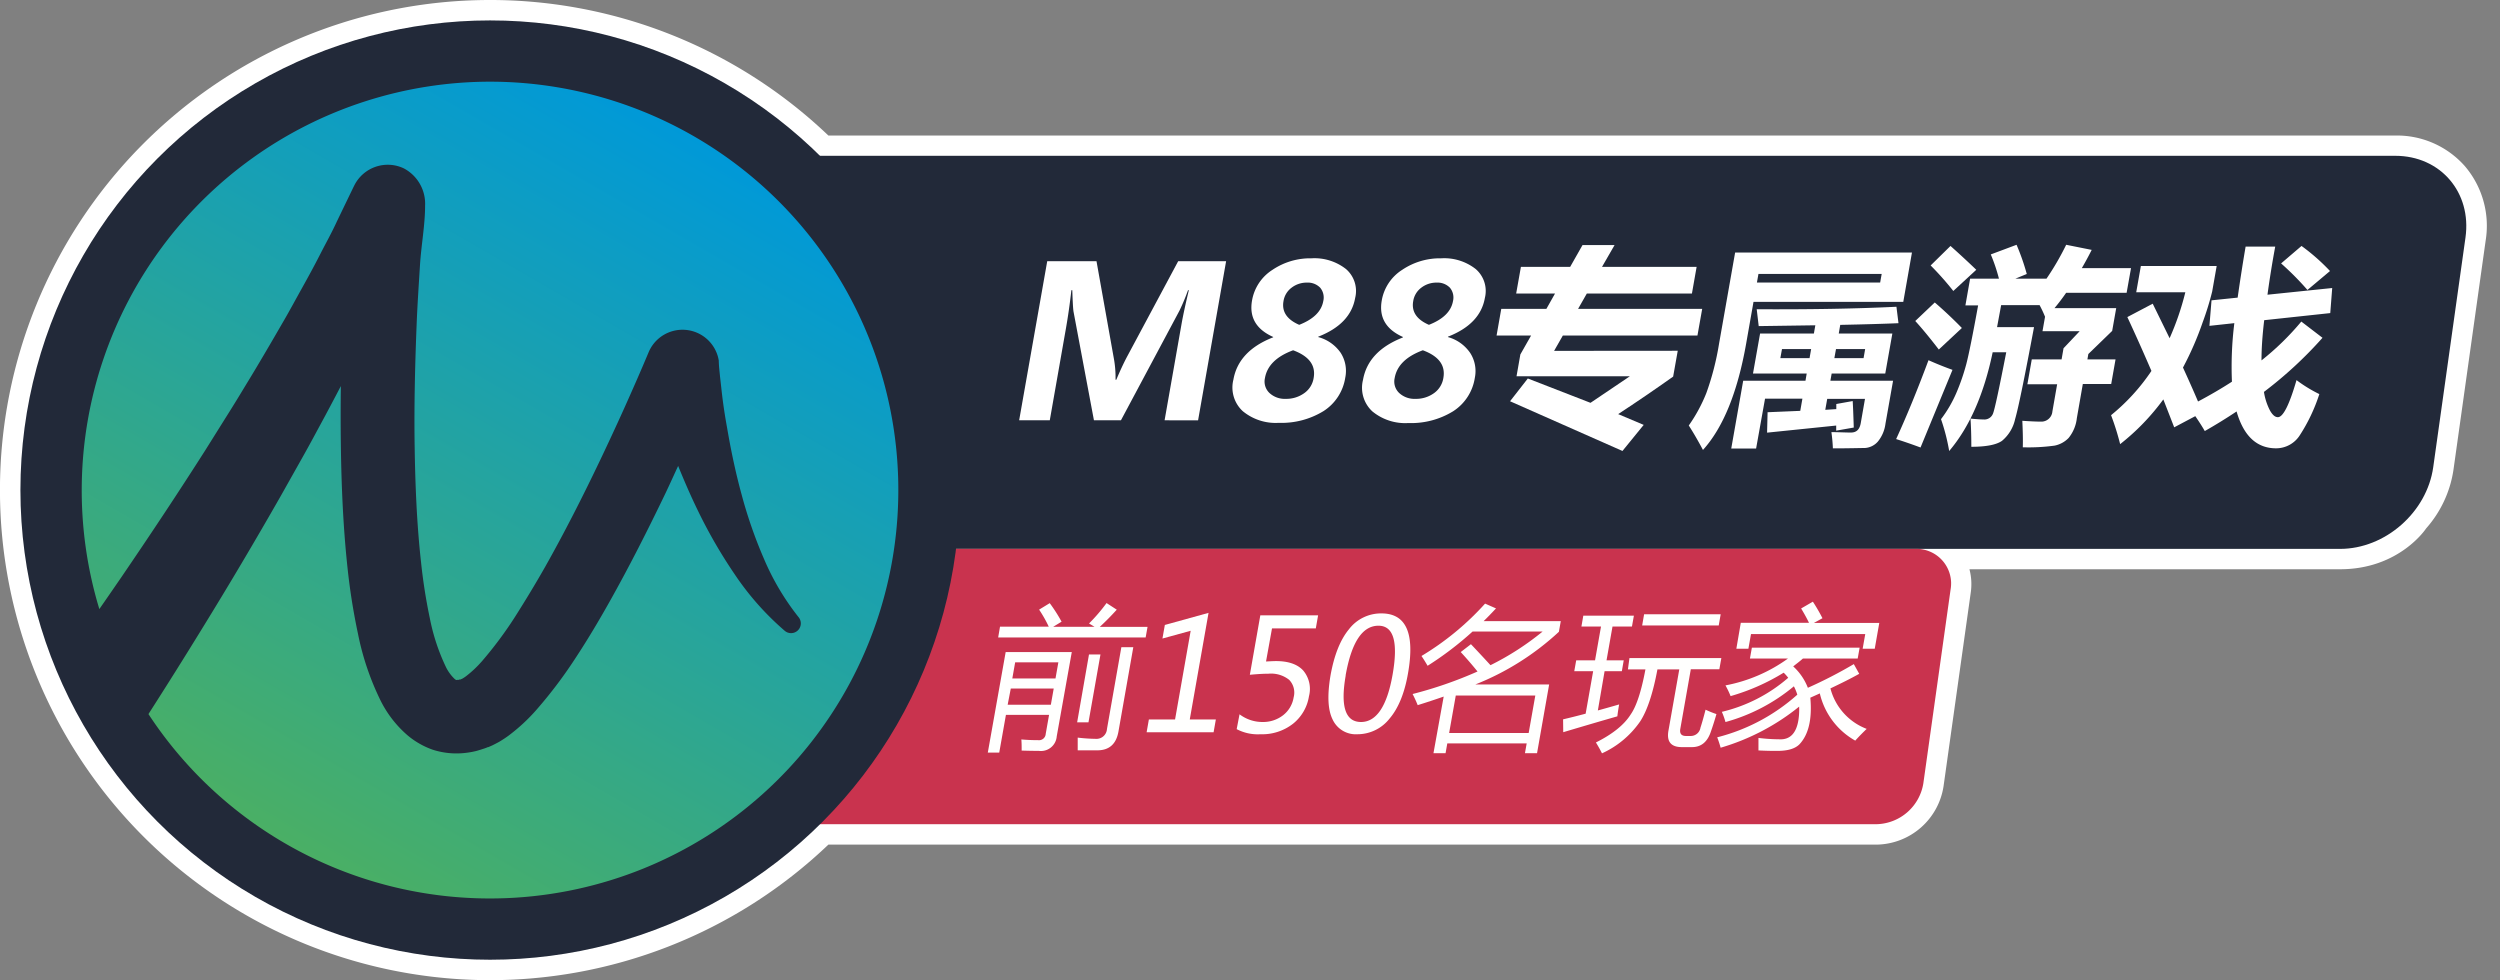
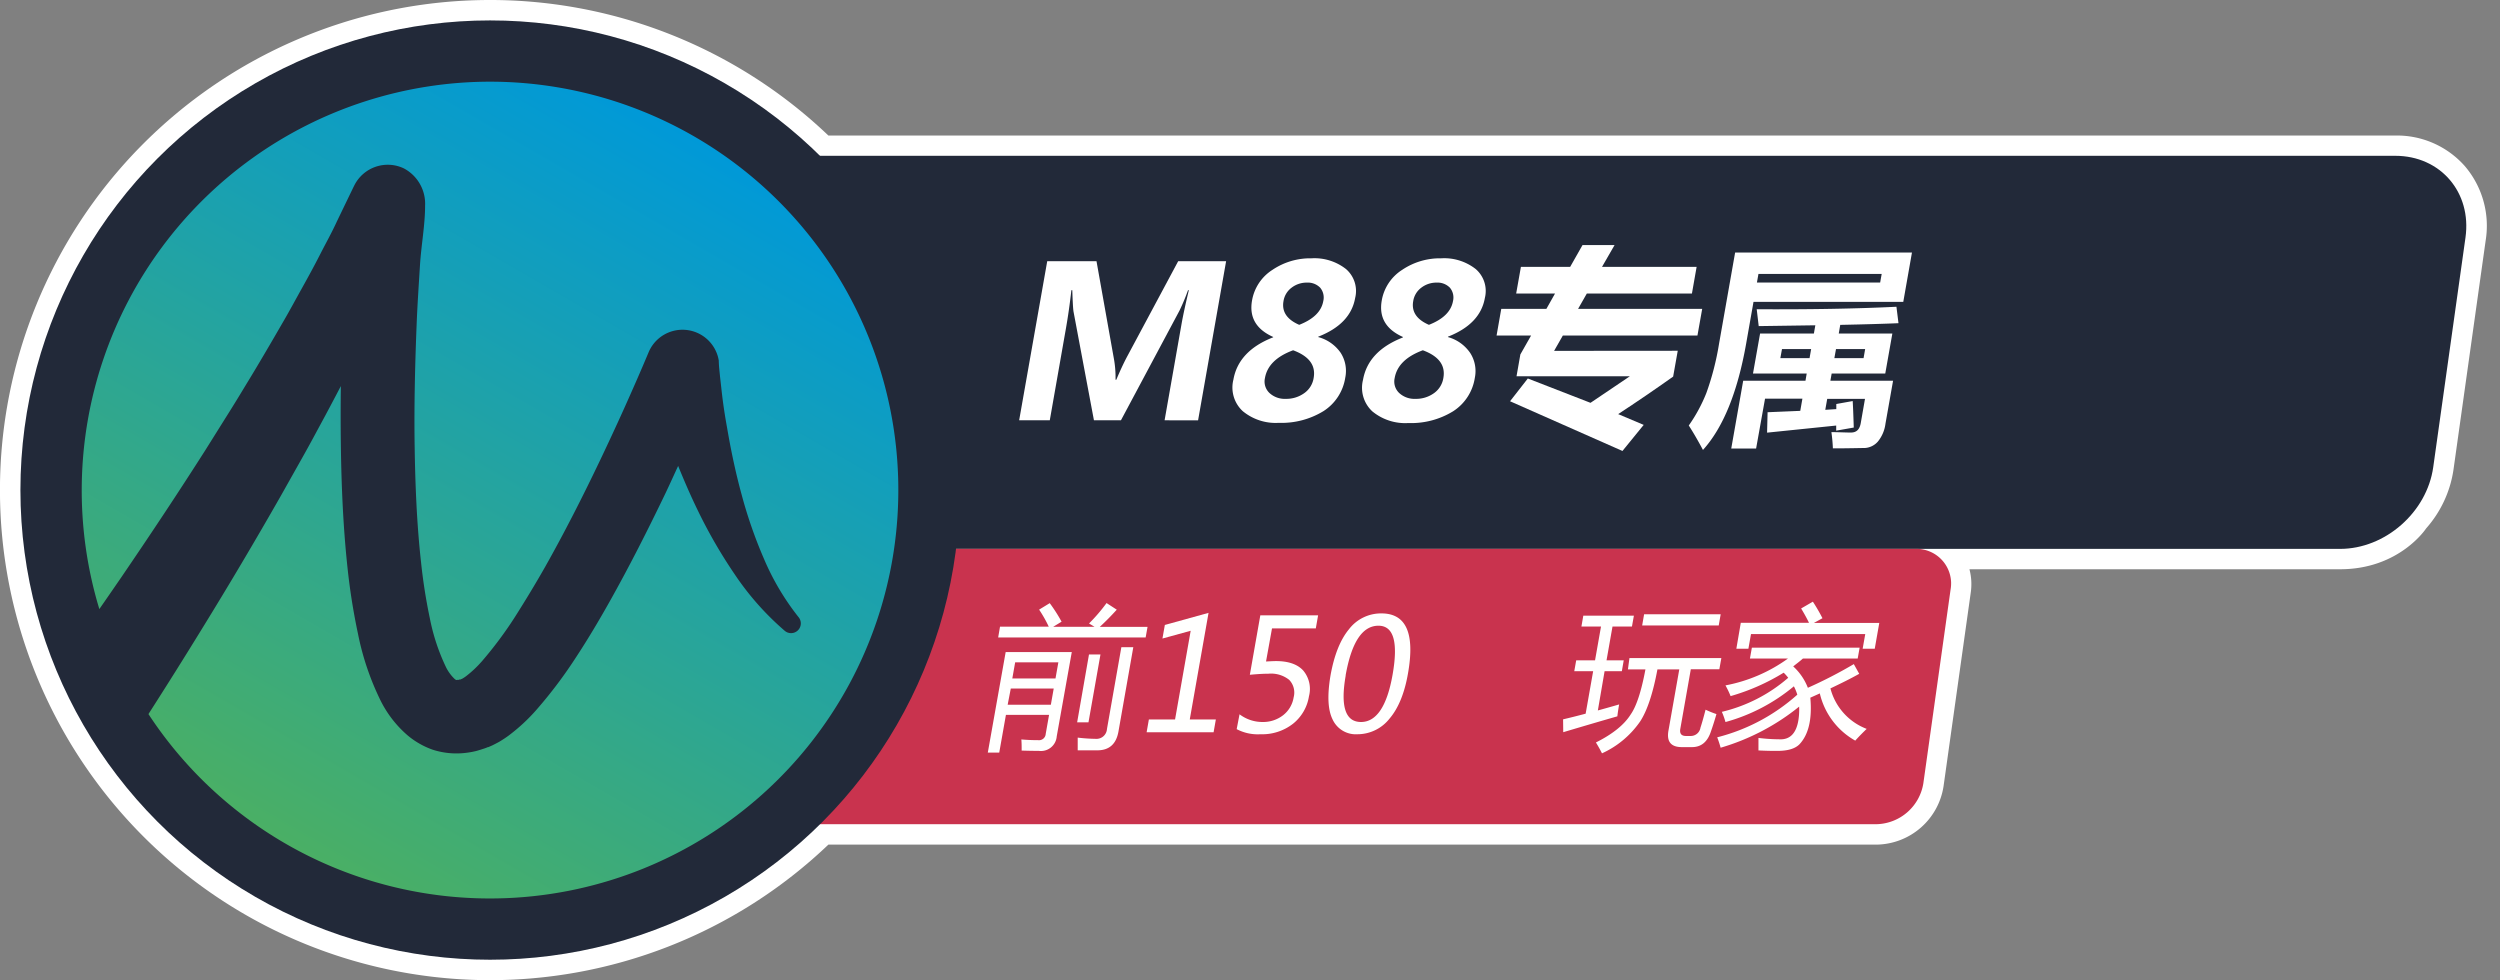
<svg xmlns="http://www.w3.org/2000/svg" id="Layer_1" data-name="Layer 1" viewBox="0 0 489.72 192">
  <rect x="0" y="0" width="489.72" height="192" fill="#808080" stroke="none" />
  <defs>
    <style>.cls-1{fill:#fff;}.cls-2{fill:#222939;}.cls-3{fill:#c9334e;}.cls-4{fill:url(#linear-gradient);}.cls-5{fill:#fffffe;}</style>
    <linearGradient id="linear-gradient" x1="136.01" y1="165.27" x2="55.99" y2="26.69" gradientTransform="matrix(1, 0, 0, -1, 0, 192)" gradientUnits="userSpaceOnUse">
      <stop offset="0" stop-color="#0099d8" />
      <stop offset="1" stop-color="#4aaf65" />
    </linearGradient>
  </defs>
  <title>badge_cn</title>
  <g id="圖層_1" data-name="圖層 1">
    <path class="cls-1" d="M482.84,32.55a17.74,17.74,0,0,0-13.63-6H162.27a96,96,0,1,0,0,138.9H367.63A13.47,13.47,0,0,0,380.72,154l5.33-37.94a11.44,11.44,0,0,0-.26-4.55h72.6c11.65,0,16.86-8,16.86-8a22.21,22.21,0,0,0,5.35-11.45l6.32-45A18,18,0,0,0,482.84,32.55Z" />
    <path class="cls-2" d="M476.64,91.52l6.32-45c1.24-8.84-4.91-16-13.75-16H105.83v77H458.39C467.23,107.52,475.4,100.35,476.64,91.52Z" />
    <path class="cls-3" d="M367.63,161.45h-249a6.79,6.79,0,0,1-7-6.59,7.45,7.45,0,0,1,.11-1.41l5.33-37.93a9.52,9.52,0,0,1,9.13-8h249a6.79,6.79,0,0,1,7,6.59,7.45,7.45,0,0,1-.11,1.41l-5.33,37.93A9.52,9.52,0,0,1,367.63,161.45Z" />
    <circle class="cls-2" cx="96" cy="96" r="92" />
    <path class="cls-4" d="M96,16A80.06,80.06,0,0,0,19.46,119.31c1.45-2.08,2.88-4.16,4.31-6.24,5.6-8.21,11.1-16.48,16.43-24.85l3.94-6.29c1.33-2.1,2.62-4.2,3.9-6.33,2.59-4.22,5.07-8.49,7.54-12.76,1.24-2.13,2.4-4.3,3.6-6.45s2.38-4.31,3.49-6.49S65,45.56,66,43.36l3.18-6.59.23-.46A7.33,7.33,0,0,1,79.14,33a7.84,7.84,0,0,1,4.13,7.3h0c0,3.8-.76,7.75-1,11.64s-.51,7.82-.66,11.73c-.31,7.81-.5,15.63-.39,23.39s.42,15.51,1.25,23a107.48,107.48,0,0,0,1.72,11,39.77,39.77,0,0,0,3.09,9.45,8.07,8.07,0,0,0,1.79,2.5c.46.32.15.17.38.19a.48.48,0,0,1,.3,0l.24-.09h.19c.18-.08.4-.17.44-.2h0c.21-.13.42-.26.62-.41a21.56,21.56,0,0,0,3.19-3,75.71,75.71,0,0,0,6.45-8.66c2-3.15,4-6.44,5.9-9.79,3.78-6.7,7.31-13.65,10.68-20.7q2.52-5.28,4.93-10.63c1.59-3.55,3.19-7.18,4.66-10.7a7.2,7.2,0,0,1,13.75,1.61h0c0,.93.15,2.1.25,3.18l.37,3.31q.39,3.31,1,6.63c.75,4.41,1.67,8.81,2.85,13.12a90.59,90.59,0,0,0,4.39,12.62,49.53,49.53,0,0,0,6.75,11.38h0a1.91,1.91,0,0,1-2.72,2.67A54.77,54.77,0,0,1,144,112.62a97.94,97.94,0,0,1-7.27-12.55c-1.41-2.89-2.68-5.83-3.89-8.8-.8,1.73-1.59,3.48-2.41,5.21-3.48,7.25-7.12,14.45-11.12,21.56-2,3.55-4.09,7.08-6.38,10.57A89.79,89.79,0,0,1,105.12,139a35.59,35.59,0,0,1-5.47,5.08c-.56.42-1.2.83-1.86,1.23-.44.24-.9.48-1.35.7l-.77.34h-.09l-.42.17-.29.1-.58.19c-.39.12-.76.24-1.17.34a16.83,16.83,0,0,1-2.64.4,15.06,15.06,0,0,1-5.77-.71,15.79,15.79,0,0,1-4.83-2.76,21.79,21.79,0,0,1-5.35-6.89,53.21,53.21,0,0,1-4.41-13.06,125.14,125.14,0,0,1-2-12.48c-.9-8.23-1.24-16.35-1.35-24.44q-.08-5.8,0-11.58c-1.44,2.75-2.89,5.5-4.37,8.21-1.2,2.24-2.42,4.48-3.67,6.68L55,97.15q-7.53,13.21-15.5,26.13-5.13,8.35-10.42,16.6A80,80,0,1,0,96,16Z" />
  </g>
  <path class="cls-1" d="M228.13,82.33l3.33-18.92c.31-1.74.79-3.93,1.42-6.57h-.16a39.8,39.8,0,0,1-1.67,4L219.58,82.33h-5.29l-4-21.29q-.13-.76-.24-4.2h-.18c-.29,2.61-.66,5.23-1.13,7.86l-3.1,17.63h-6l5.5-31.17h9.65L218.15,70a20.71,20.71,0,0,1,.37,4.39h.15q1.07-2.55,2.06-4.43l10.06-18.79h9.39l-5.49,31.17Z" />
  <path class="cls-1" d="M249.39,66q-5-2.24-4.13-7.14a8.9,8.9,0,0,1,4-6,13.23,13.23,0,0,1,7.63-2.26,10,10,0,0,1,6.77,2.1,5.67,5.67,0,0,1,1.8,5.66q-.9,5.12-7.23,7.59v.08a7.78,7.78,0,0,1,4.39,3.08,6.56,6.56,0,0,1,.9,4.87,9.48,9.48,0,0,1-4.26,6.55,15.72,15.72,0,0,1-8.77,2.3,10.12,10.12,0,0,1-7.05-2.29,6.3,6.3,0,0,1-1.83-6.18q1-5.64,7.8-8.29Zm3.93,2.61q-4.89,1.8-5.53,5.44a3.09,3.09,0,0,0,.88,2.93,4.4,4.4,0,0,0,3.19,1.15,6,6,0,0,0,3.6-1.1,4.46,4.46,0,0,0,1.87-3C257.77,71.57,256.43,69.77,253.32,68.62ZM259.21,59a3,3,0,0,0-.6-2.64,3.38,3.38,0,0,0-2.61-1,4.83,4.83,0,0,0-3,1A4.05,4.05,0,0,0,251.42,59q-.54,3.06,3.08,4.63Q258.67,62,259.21,59Z" />
  <path class="cls-1" d="M274.8,66q-5-2.24-4.13-7.14a8.9,8.9,0,0,1,4-6,13.23,13.23,0,0,1,7.63-2.26,10,10,0,0,1,6.77,2.1,5.67,5.67,0,0,1,1.8,5.66q-.9,5.12-7.23,7.59v.08A7.78,7.78,0,0,1,288,69.15a6.56,6.56,0,0,1,.9,4.87,9.48,9.48,0,0,1-4.26,6.55,15.7,15.7,0,0,1-8.77,2.3,10.12,10.12,0,0,1-7.05-2.29A6.3,6.3,0,0,1,267,74.4q1-5.64,7.8-8.29Zm3.93,2.61q-4.89,1.8-5.53,5.44a3.09,3.09,0,0,0,.88,2.93,4.4,4.4,0,0,0,3.19,1.15,6,6,0,0,0,3.61-1.1,4.49,4.49,0,0,0,1.86-3C283.18,71.57,281.84,69.77,278.73,68.62ZM284.62,59a3,3,0,0,0-.6-2.64,3.38,3.38,0,0,0-2.61-1,4.83,4.83,0,0,0-3,1A4.05,4.05,0,0,0,276.83,59q-.54,3.06,3.08,4.63Q284.08,62,284.62,59Z" />
  <path class="cls-1" d="M328.65,68.71l-.9,5.06q-5.4,3.83-10.77,7.35l5,2.11-4.16,5.11L295.8,78.6l3.48-4.46,12.28,4.77,7.72-5.21H297.07l.75-4.27,2.1-3.7h-6.76l.92-5.23h8.84l1.69-3H297l.93-5.23h9.65L310,48h6.28l-2.46,4.27h18.53l-.92,5.23H310.84l-1.71,3h24.31l-.93,5.23H306.14l-1.71,3Z" />
  <path class="cls-1" d="M374.53,49.47l-1.7,9.66H343.49l-1.43,8.13q-2.52,14.3-8.47,20.88c-1-1.88-1.93-3.47-2.78-4.79A30.7,30.7,0,0,0,334.25,77a53.83,53.83,0,0,0,2.49-9.66l3.15-17.87ZM362.92,78.56q.09,1.38.21,5.19l-3.44.61c0-.32,0-.65,0-1l-13.54,1.39.1-4,6.4-.27.42-2.39h-7.32L344,87.86h-4.87l2.34-13.28h12.2l.24-1.41H343.39l1.39-7.84h10.54l.28-1.61-11.09.16-.39-3.3q15.81.08,27.37-.49l.4,3.22q-4.2.18-11.41.33l-.29,1.69h10.5l-1.39,7.84H358.8l-.25,1.41h12.28L369.34,83a6.88,6.88,0,0,1-1.49,3.5,3.66,3.66,0,0,1-2.6,1.26c-1,0-3.09.07-6.21.07a31.66,31.66,0,0,0-.29-3.18c1.42,0,2.68.08,3.81.08s1.72-.62,1.94-1.85l.83-4.75h-7.4l-.38,2.15,2.16-.14,0-1Zm5.38-23.21.3-1.69H344.46l-.3,1.69Zm-19.55,14.8h5.72l.31-1.77h-5.71Zm16.61-1.77h-5.71l-.32,1.77h5.72Z" />
-   <path class="cls-1" d="M377.77,70.56q2.43,1.08,4.7,1.89l-6.26,15.21q-2.5-.93-4.78-1.65Q374.49,79.36,377.77,70.56ZM379,59.25q2.79,2.41,5.31,5l-4.52,4.22c-1.71-2.22-3.24-4.09-4.61-5.59Zm3.08-11.07q2.58,2.3,5.05,4.67L382.63,57a58.38,58.38,0,0,0-4.44-5Zm27,21.17-.18,1.05h5.51l-.85,4.82H408l-1.17,6.68a7.44,7.44,0,0,1-1.62,3.9,5.26,5.26,0,0,1-2.73,1.49,37.64,37.64,0,0,1-6.24.33c.05-1.5,0-3.24-.09-5.19,1.54.1,2.74.16,3.59.16a2.17,2.17,0,0,0,2.3-2l.93-5.32h-5.83L398,70.4h5.84l.38-2.18,3.16-3.34H400.1l.5-2.83a22,22,0,0,0-1.07-2.28H392l-.8,4.31h7.24q-2.79,14.91-3.7,18a7.62,7.62,0,0,1-2.58,4.28c-1.1.77-3.1,1.16-6,1.16,0-2.1-.06-3.93-.16-5.52,1.14.11,2,.17,2.55.17A1.8,1.8,0,0,0,390.41,81Q390.89,79.82,393,69h-2.66q-2.57,12.35-8.52,19.35a38.4,38.4,0,0,0-1.6-6.24,24.28,24.28,0,0,0,3-5.13,41.82,41.82,0,0,0,1.95-5.64q.75-2.87,2.32-11.52H385l.92-5.23h5.65a34.05,34.05,0,0,0-1.6-4.75l5.05-1.89a44.29,44.29,0,0,1,2,5.72l-2.24.92h6.1a52.83,52.83,0,0,0,3.86-6.64l5,1c-.62,1.23-1.27,2.43-1.94,3.58h9.64l-.86,4.83H404.73c-.73,1.06-1.49,2.06-2.28,3h12.09l-.79,4.46Z" />
-   <path class="cls-1" d="M421.69,59.49,425,66.25a53.43,53.43,0,0,0,3.08-9h-9.62l.91-5.15h14.85l-.88,5a55.53,55.53,0,0,1-1.85,6A61.33,61.33,0,0,1,427.62,72c1.07,2.34,2.06,4.56,2.95,6.65q3.56-1.89,6.64-3.88a69,69,0,0,1,.47-11.47l-4.88.53.41-5,5.12-.53q.75-5.27,1.56-10h5.8q-.87,4.67-1.52,9.43l12.68-1.31-.38,4.91-12.94,1.39Q443,67.14,443,70.6a52.8,52.8,0,0,0,7.8-7.61l4.15,3.18a79.37,79.37,0,0,1-11.47,10.6,11.73,11.73,0,0,0,1.17,3.62c.5.89,1,1.33,1.56,1.33q1.54,0,3.65-7.26a27.29,27.29,0,0,0,4.47,2.74,33.85,33.85,0,0,1-3.87,8.13,5.51,5.51,0,0,1-4.6,2.49q-5.67,0-7.74-7.22-3,2-6.23,3.84c-.49-.86-1.11-1.83-1.86-2.92l-4.13,2.19-2.13-5.47A44.5,44.5,0,0,1,415.31,87a49.66,49.66,0,0,0-1.78-5.67,39.35,39.35,0,0,0,7.91-8.67Q419,67,416.72,62.11Zm29.15-11.31a39.41,39.41,0,0,1,5.58,4.91L452,56.8a55.92,55.92,0,0,0-5.16-5.2Z" />
  <path class="cls-5" d="M195.74,147.42H193.5L197,127.73h12.95L207,144.25a3.1,3.1,0,0,1-3.48,2.84q-1.25,0-3.39-.06c0-.76,0-1.49-.06-2.18,1.18.1,2.29.14,3.31.14a1.31,1.31,0,0,0,1.46-1.21l.66-3.75h-8.45Zm.15-24.66h9.55a25.15,25.15,0,0,0-1.89-3.34l2.08-1.27a30.63,30.63,0,0,1,2.32,3.63l-1.64,1h8.09l-1.07-.65a33.81,33.81,0,0,0,3.43-4l2,1.3q-1.69,1.86-3.33,3.37h9.36l-.37,2.07H195.53Zm1.5,15.29h8.46l.56-3.17H198Zm9.93-8.31h-8.46l-.56,3.16h8.46Zm6-1.54h2.25l-2.35,13.3H211Zm6.34-1.42H222l-2.91,16.53c-.43,2.42-1.79,3.65-4.08,3.67-1,0-2.35,0-3.9,0,0-.81,0-1.64,0-2.49a32.84,32.84,0,0,0,3.5.24,2.06,2.06,0,0,0,2.23-1.92Z" />
-   <path class="cls-5" d="M237.73,143.44H224.61l.44-2.5h5.13l3.06-17.38-5.53,1.52.47-2.66,8.56-2.37-3.68,20.89h5.11Z" />
+   <path class="cls-5" d="M237.73,143.44H224.61l.44-2.5h5.13l3.06-17.38-5.53,1.52.47-2.66,8.56-2.37-3.68,20.89h5.11" />
  <path class="cls-5" d="M242.81,139.92a7.41,7.41,0,0,0,4.53,1.51,6.36,6.36,0,0,0,4-1.32,5.54,5.54,0,0,0,2.07-3.51,3.59,3.59,0,0,0-.87-3.42,5.69,5.69,0,0,0-4.05-1.21q-1.35,0-3.66.21l2.05-11.64H258.2l-.45,2.56h-8.58L248,129.58c.87-.05,1.52-.08,1.95-.08,2.41,0,4.19.61,5.32,1.83a5.61,5.61,0,0,1,1.14,5.06,8.6,8.6,0,0,1-3.12,5.38,9.8,9.8,0,0,1-6.37,2.06,8.86,8.86,0,0,1-4.67-1Z" />
  <path class="cls-5" d="M260.61,132.44q1.06-6.06,3.63-9.17a7.9,7.9,0,0,1,6.37-3.11q7.27,0,5.2,11.74-1,5.79-3.61,8.86a8,8,0,0,1-6.28,3.07,5,5,0,0,1-4.89-2.92C260.09,139,260,136.15,260.61,132.44Zm3-.13q-1.6,9.12,3,9.12c3,0,5.1-3.09,6.18-9.27q1.69-9.59-2.77-9.59Q265.31,122.57,263.59,132.31Z" />
-   <path class="cls-5" d="M290.91,118.24l2.14.94c-.81.87-1.61,1.7-2.42,2.49h15.11l-.37,2.09A52.46,52.46,0,0,1,289,134.08h14.46l-2.37,13.46h-2.37l.34-1.92H283.51l-.34,1.92H280.8l2-11.09q-2.46.86-5.09,1.68c-.3-.74-.63-1.47-1-2.18a80.3,80.3,0,0,0,12.72-4.41q-1.5-1.86-3.29-3.81l2-1.54q2.1,2.22,3.83,4.11a53.76,53.76,0,0,0,10.21-6.59H288.46a64,64,0,0,1-8.81,6.71q-.63-1.09-1.2-1.92A54.37,54.37,0,0,0,290.91,118.24Zm9.84,18H285.17l-1.3,7.34h15.58Z" />
  <path class="cls-5" d="M306.19,140.91c1.41-.33,2.88-.7,4.42-1.11l1.47-8.32h-3.7l.38-2.13h3.69l1.17-6.62h-3.84l.37-2.13h9.91l-.38,2.13h-3.81l-1.17,6.62h3.37l-.37,2.13h-3.38L313,139.17c1.34-.37,2.74-.76,4.17-1.18-.17.94-.28,1.72-.35,2.33q-4.57,1.31-10.6,3.11Zm13-12h18l-.39,2.19h-5.59l-2.06,11.68c-.16.92.21,1.39,1.12,1.39h.91a1.92,1.92,0,0,0,1.92-1.63c.28-.85.61-2,1-3.52a18.9,18.9,0,0,0,2.13.86c-.36,1.26-.72,2.37-1.06,3.34q-1,3.13-3.72,3.13h-2q-3.19,0-2.62-3.22l2.12-12h-4.28q-1.31,7-3.37,10.17a18.23,18.23,0,0,1-7.49,6.27c-.32-.65-.72-1.36-1.19-2.13q4.92-2.46,6.82-5.5c1.11-1.58,2.08-4.52,2.88-8.81h-3.43Zm2.87-8.58h15l-.38,2.19h-15Z" />
  <path class="cls-5" d="M336.38,144.43a37.25,37.25,0,0,0,15.69-8.35,9.4,9.4,0,0,0-.67-1.64,35.69,35.69,0,0,1-13.4,7,14.62,14.62,0,0,0-.71-2,30.58,30.58,0,0,0,13-6.67,8.81,8.81,0,0,0-.89-1A41.53,41.53,0,0,1,339,136.36q-.39-1-1-2.1A30.56,30.56,0,0,0,350.24,129h-7.45l.38-2.13h21.11L363.9,129H353.17c-.59.53-1.23,1-1.9,1.54a11.12,11.12,0,0,1,2.87,4.19,89.08,89.08,0,0,0,9-4.64l1.06,1.9c-1.78,1-3.66,1.92-5.64,2.86a11.59,11.59,0,0,0,7.1,7.93c-.78.75-1.53,1.51-2.24,2.3a14.35,14.35,0,0,1-6.94-9.25l-1.86.84q.57,6.29-2.15,9.15c-.86.85-2.29,1.27-4.3,1.27-.79,0-2,0-3.71-.09,0-.76,0-1.58,0-2.45a34.47,34.47,0,0,0,4.06.27c2.11.12,3.37-1.17,3.78-3.85a13.1,13.1,0,0,0,.13-2.55,44.13,44.13,0,0,1-15.38,8.05A20.64,20.64,0,0,0,336.38,144.43ZM341,122h13.36c-.42-.88-.94-1.81-1.54-2.81l2.3-1.33A35.87,35.87,0,0,1,357,121.1l-1.67.92h12.8l-.89,5.06h-2.37l.51-2.87H343l-.51,2.87h-2.36Z" />
</svg>